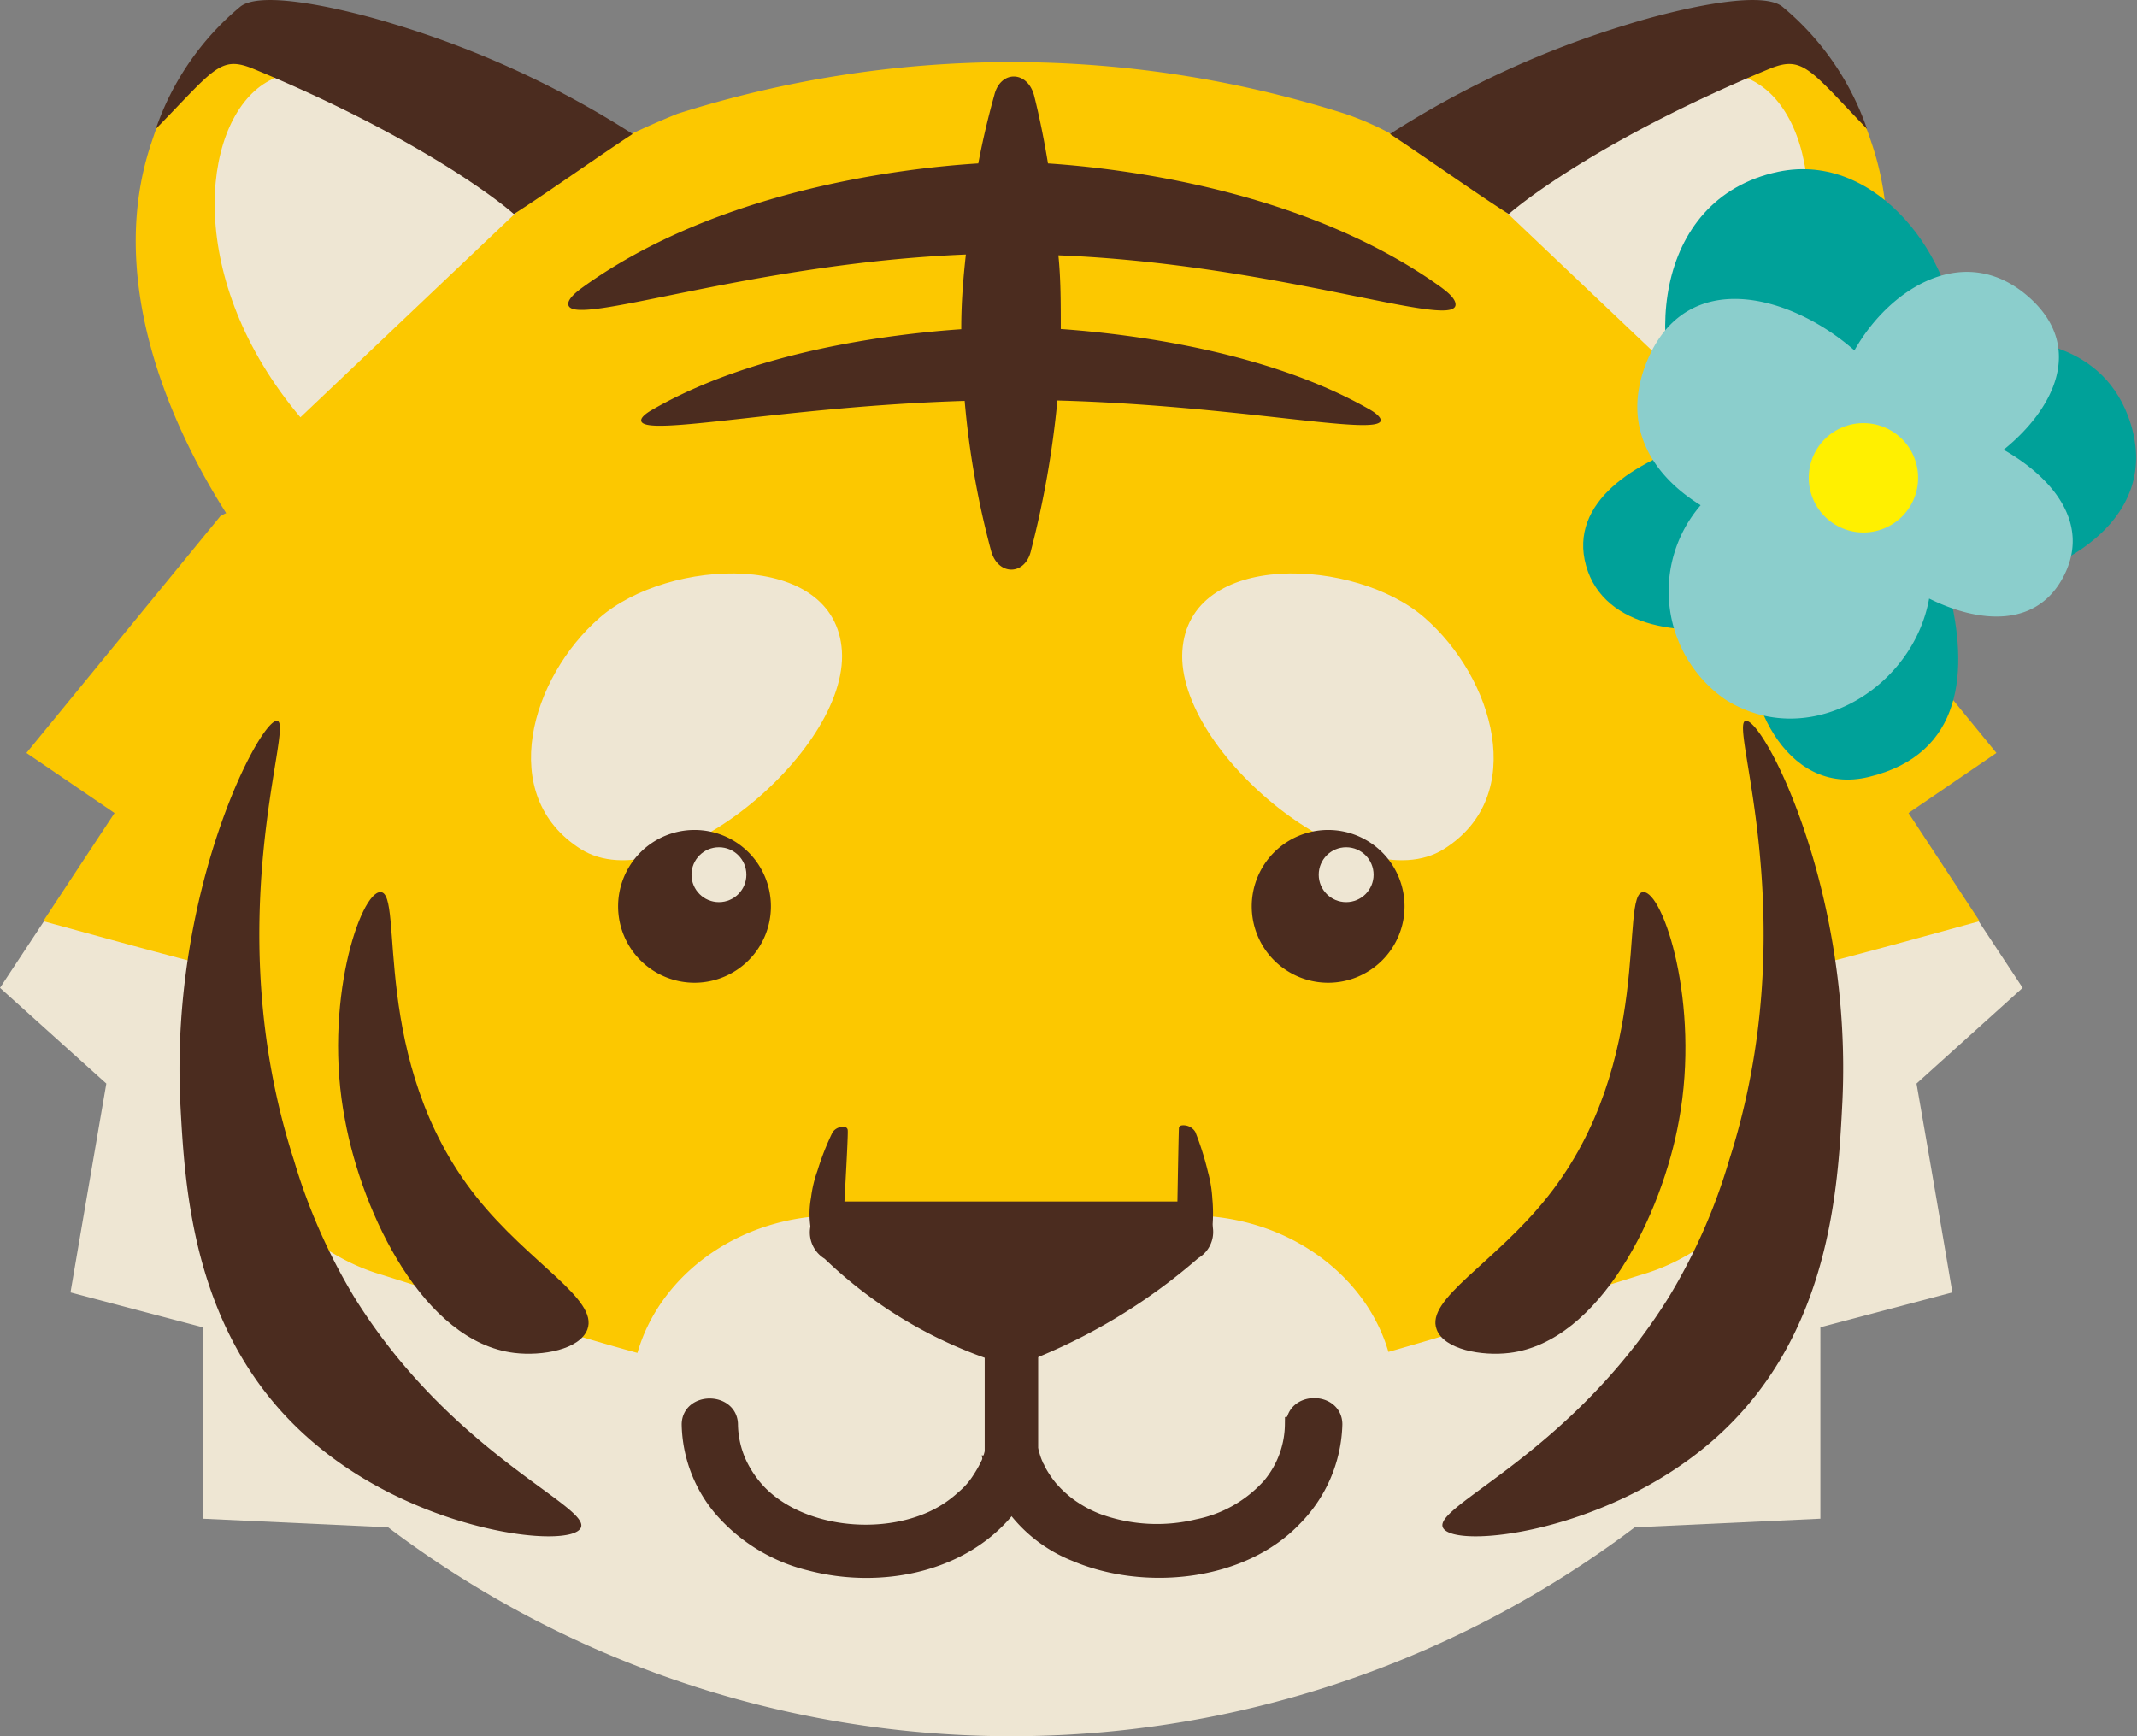
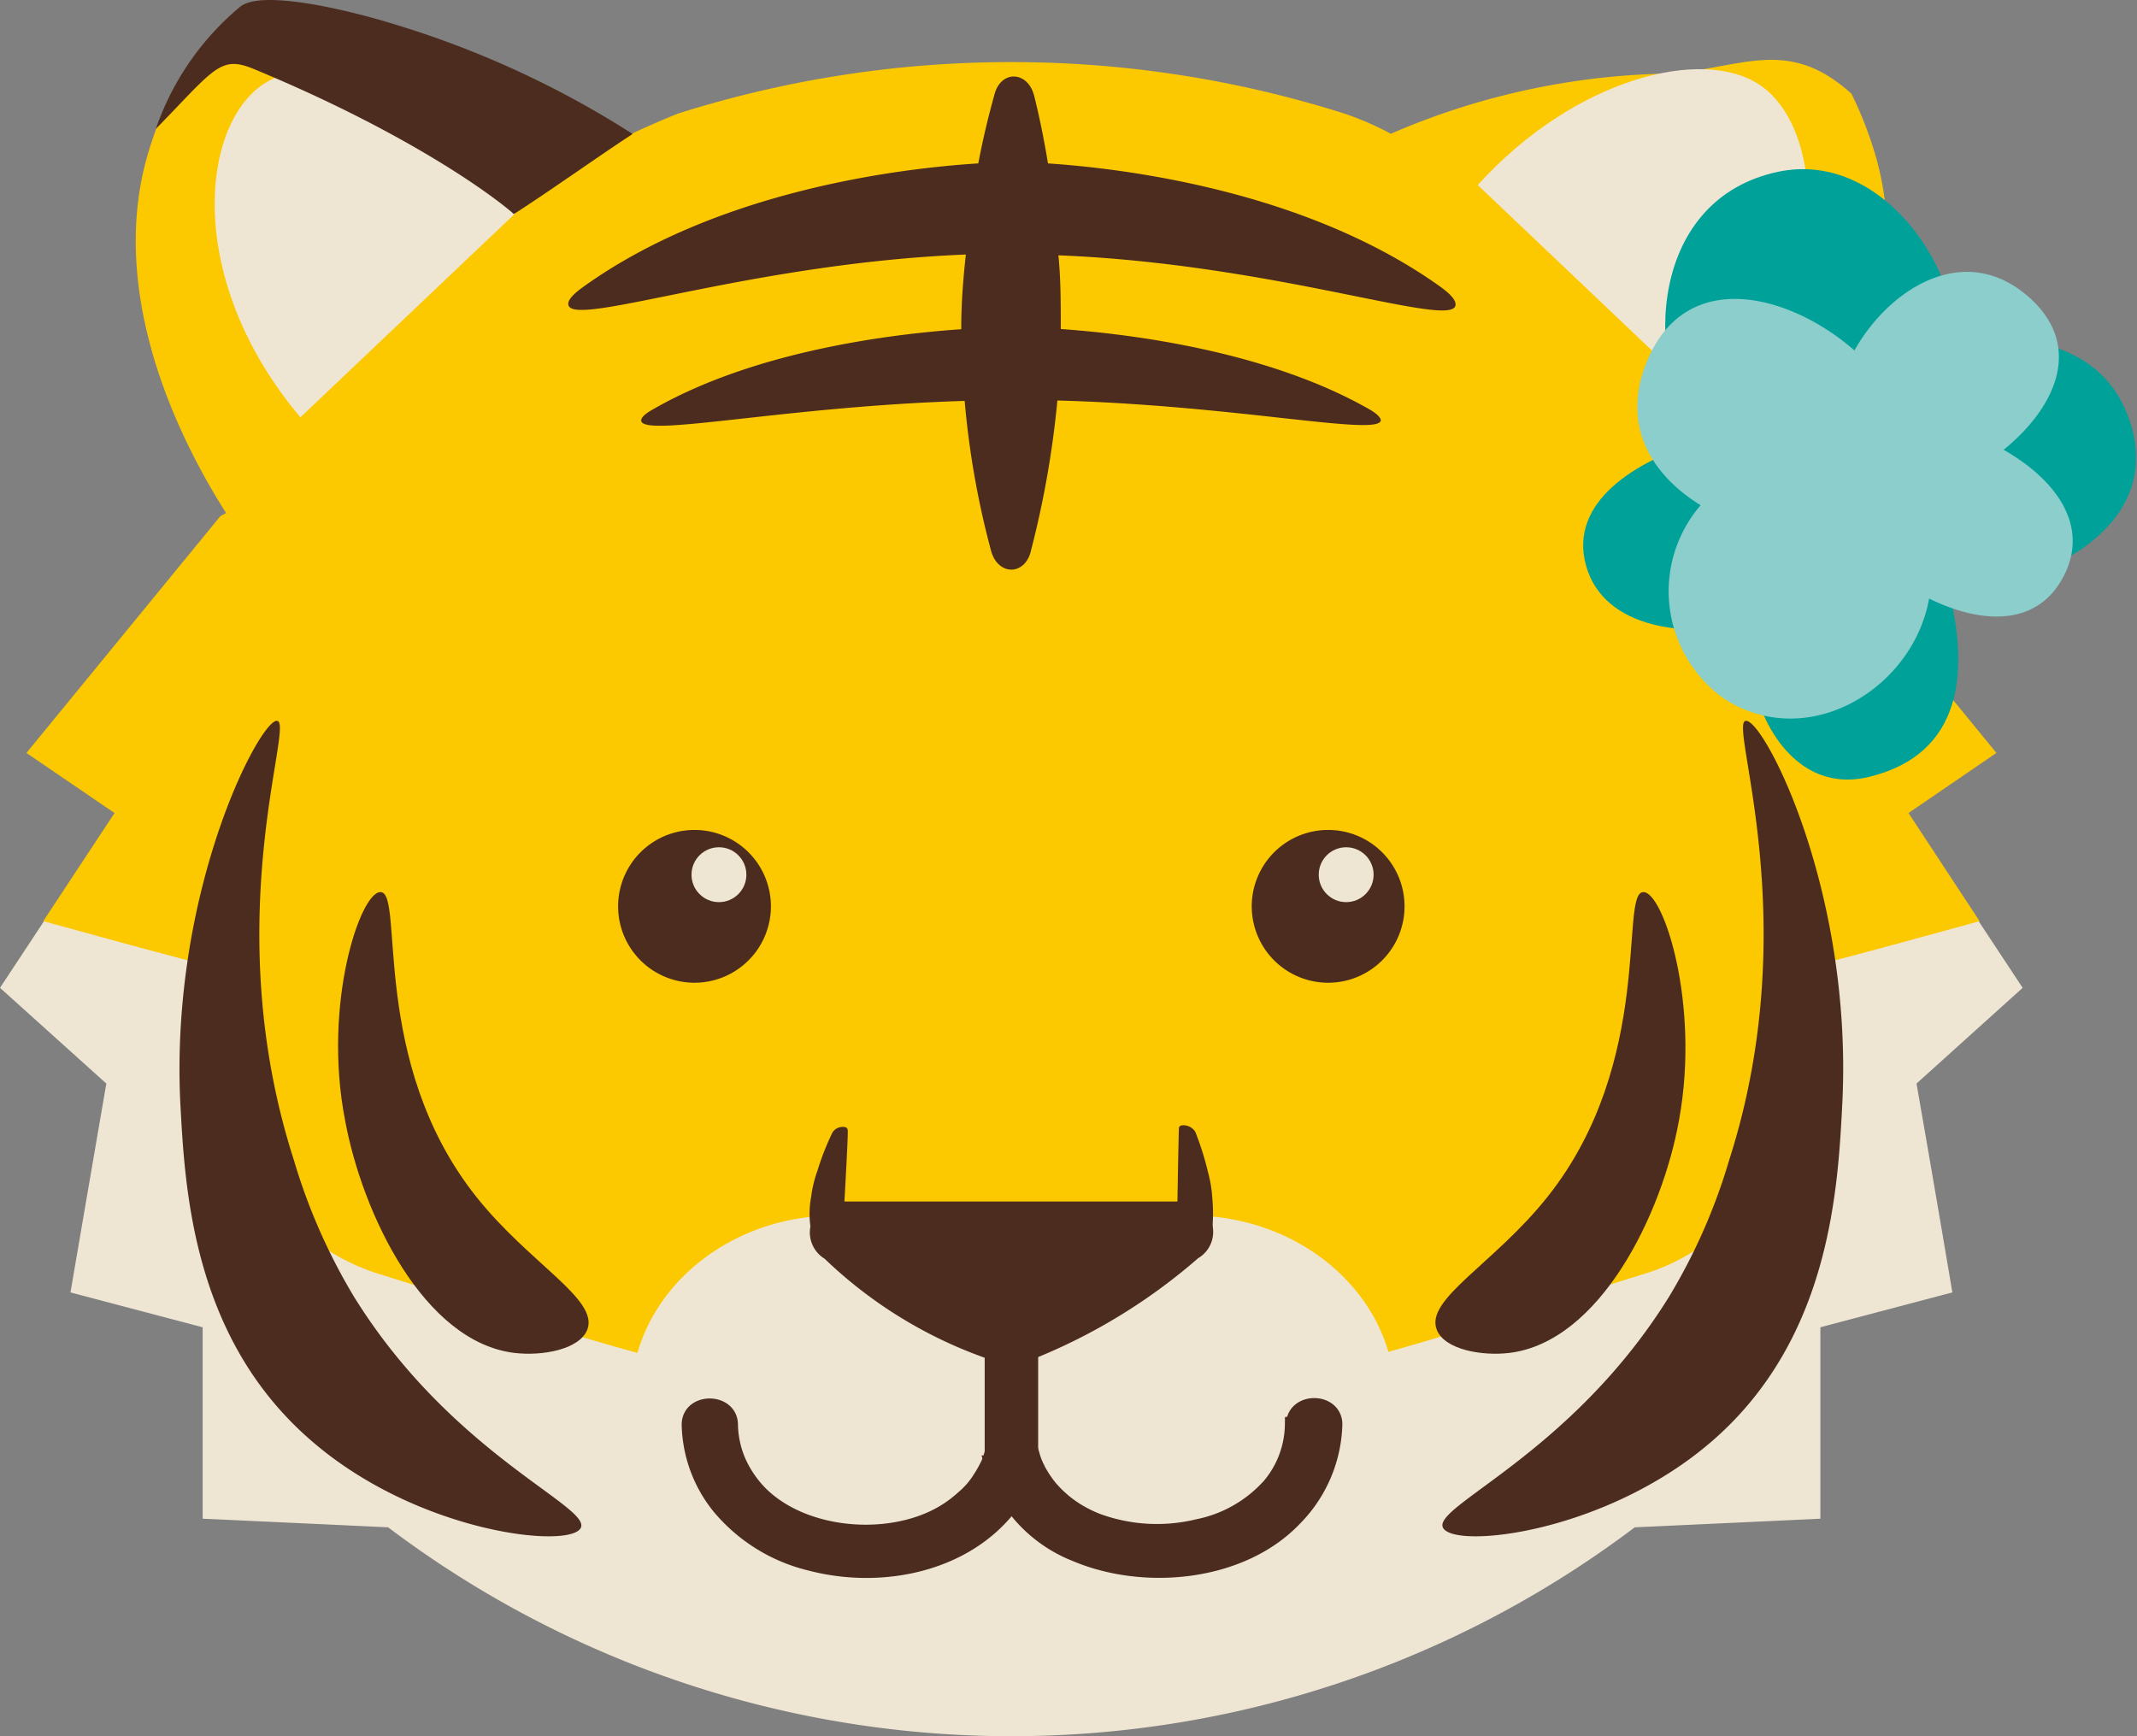
<svg xmlns="http://www.w3.org/2000/svg" viewBox="0 0 106.71 86.71">
  <rect x="0" y="0" width="106.71" height="86.71" fill="#808080" stroke="none" />
  <defs>
    <style>
      .cls-1 {
        fill: #fcc800;
      }

      .cls-2 {
        fill: #eee6d3;
      }

      .cls-3, .cls-4, .cls-5 {
        fill: #4b2c1f;
      }

      .cls-4, .cls-5 {
        stroke: #4b2c1f;
        stroke-miterlimit: 10;
      }

      .cls-4 {
        stroke-width: 1.91px;
      }

      .cls-5 {
        stroke-width: 0.88px;
      }

      .cls-6 {
        fill: #00a199;
      }

      .cls-7 {
        fill: #8bcecc;
      }

      .cls-8 {
        fill: #fff000;
      }
    </style>
  </defs>
  <g id="レイヤー_2" data-name="レイヤー 2">
    <g id="レイヤー_12" data-name="レイヤー 12">
      <g id="レイヤー_3" data-name="レイヤー 3">
        <path class="cls-1" d="M92.45,33.16a47.12,47.12,0,0,0-2.74-6c-.1-.23-.24-.53-.41-.88,1.58-2.34,6.94-11,4.15-19.16a18.67,18.67,0,0,0-1-2.44c-3.31-3-5.68-1.12-9.49-1a36.37,36.37,0,0,0-13.51,3,15.14,15.14,0,0,0-2.29-1,55.11,55.11,0,0,0-33.33,0c-.79.32-1.54.65-2.29,1A36.93,36.93,0,0,0,18.73,4.11C14.39,4,12,.33,8.18,5.47h0c-.27.61-.46,1.18-.61,1.63-2.79,8.21,2.57,16.82,4.14,19.16-.17.35-.31.65-.41.88a45.77,45.77,0,0,0-2.73,6C4,45.47,5.62,57.08,7.66,64.67a130.28,130.28,0,0,0,43,7.26,130.31,130.31,0,0,0,42.74-7.26C95.4,57.08,97,45.47,92.45,33.16Z" />
        <path class="cls-2" d="M73.79,9.24c4.82-5.32,11.22-6.93,14.08-5C91,6.32,91.77,14,86,20.84Z" />
        <path class="cls-2" d="M27.22,9.24C22.4,3.92,16,2.31,13.14,4.21,10,6.32,9.24,14,15,20.84Z" />
-         <path class="cls-3" d="M88.35,3.44c1.67-.69,2,0,4.88,3A13.76,13.76,0,0,0,89,.33c-1.11-.88-5.53.21-7.69.88a47.32,47.32,0,0,0-11.9,5.48c1.66,1.09,4.26,2.94,5.93,4C76.29,9.85,80.52,6.68,88.35,3.44Z" />
        <path class="cls-3" d="M12.66,3.44c-1.67-.69-1.95,0-4.88,3A13.76,13.76,0,0,1,12,.33c1.11-.88,5.53.21,7.69.88A47.6,47.6,0,0,1,31.59,6.69c-1.67,1.09-4.27,2.94-5.93,4C24.72,9.85,20.49,6.68,12.66,3.44Z" />
        <path class="cls-2" d="M97,43.27H89.79c.94,6.11.62,15-4.75,18.9a10.23,10.23,0,0,1-3.12,1.5c-4.9,1.54-9,2.82-12.59,3.84-1.14-3.91-5.13-6.81-9.88-6.81a10.48,10.48,0,0,0-8.86,4.6,10.5,10.5,0,0,0-8.87-4.6c-4.76,0-8.76,2.92-9.89,6.86-3.65-1-7.78-2.33-12.73-3.89A10.26,10.26,0,0,1,16,62.17c-5.36-3.92-5.68-12.79-4.74-18.9H4L0,49.33l5.31,4.78q-.9,5.22-1.79,10.43l6.6,1.74v9.56l9.26.43a51.65,51.65,0,0,0,62.25,0l9.27-.43V66.28l6.59-1.74q-.88-5.22-1.79-10.43L101,49.33Z" />
        <path class="cls-1" d="M2.16,46c2.89.79,5.76,1.59,8.66,2.33a30.89,30.89,0,0,1,1.59-9.9,20.58,20.58,0,0,1,2.45-5.93,23.28,23.28,0,0,0,1.3-3c-.38-2.35-1.82-4-3.41-4.15a3,3,0,0,0-1.75.43L1.32,37.6l4.4,3Z" />
        <path class="cls-1" d="M98.85,46c-2.88.79-5.76,1.59-8.66,2.33a30.89,30.89,0,0,0-1.59-9.9,20.26,20.26,0,0,0-2.45-5.93,22,22,0,0,1-1.29-3c.37-2.35,1.82-4,3.4-4.15a3,3,0,0,1,1.76.43L99.69,37.6l-4.39,3Z" />
        <path class="cls-3" d="M71.94,14.33C65.2,9.5,56.07,8.41,52.33,8.16c-.2-1.22-.43-2.34-.68-3.34-.31-1.3-1.69-1.34-2-.07-.28,1-.56,2.15-.8,3.41-3.83.24-13,1.33-19.73,6.17-.25.18-.8.59-.74.89.21,1.18,9-2.07,19.85-2.51C48.1,13.88,48,15.1,48,16.39v.05c-3.62.25-10.37,1.11-15.39,4-.2.11-.63.37-.59.58.16.83,7.22-.73,16.15-1a43.08,43.08,0,0,0,1.32,7.49c.35,1.27,1.73,1.24,2-.05A47.85,47.85,0,0,0,52.8,20c8.92.24,16,1.8,16.15,1,0-.21-.39-.46-.59-.57-5.07-2.89-11.86-3.75-15.39-4v0c0-1.29,0-2.51-.12-3.68,10.81.43,19.61,3.67,19.83,2.5C72.73,14.91,72.18,14.51,71.94,14.33Z" />
-         <path class="cls-2" d="M29.94,30.85c3.43-3,11.78-3.41,12.1,1.66S33.23,45.07,29,42.4,26.52,33.83,29.94,30.85Z" />
-         <path class="cls-2" d="M71.14,30.85c-3.43-3-11.78-3.41-12.1,1.66S67.85,45.07,72.1,42.4,74.56,33.83,71.14,30.85Z" />
        <path class="cls-4" d="M37.54,45.26a2.86,2.86,0,1,1-2.85-2.86A2.86,2.86,0,0,1,37.54,45.26Z" />
        <circle class="cls-2" cx="35.9" cy="43.68" r="1.37" />
        <path class="cls-4" d="M69.18,45.26a2.86,2.86,0,1,1-2.85-2.86A2.86,2.86,0,0,1,69.18,45.26Z" />
        <circle class="cls-2" cx="67.22" cy="43.68" r="1.37" />
        <g>
          <path class="cls-3" d="M49.75,68a22.35,22.35,0,0,1-8.57-5.14,1.54,1.54,0,0,1-.69-1.71A1.46,1.46,0,0,1,41.93,60H59.08a1.52,1.52,0,0,1,.75,2.83A28.92,28.92,0,0,1,51.26,68C51.14,68.06,50.87,68.2,49.75,68Z" />
          <path class="cls-3" d="M42.06,62.21c0-.59.31-5.5.27-5.78a.16.16,0,0,0-.11-.14.61.61,0,0,0-.65.26,13.09,13.09,0,0,0-.75,1.91,6.12,6.12,0,0,0-.32,1.34,4.47,4.47,0,0,0,.24,2.47C41.06,62.57,41.53,62.29,42.06,62.21Z" />
          <path class="cls-3" d="M58.76,62c.54.16,1.07.68,1.45.36s.4-1.79.33-2.47a6.45,6.45,0,0,0-.22-1.36,14.48,14.48,0,0,0-.63-2A.69.69,0,0,0,59,56.2a.16.16,0,0,0-.13.12C58.85,56.59,58.77,61.43,58.76,62Z" />
        </g>
        <path class="cls-3" d="M19,44.55c1.21,0-.59,8.45,4.78,15.21,2.65,3.34,6.12,5.11,5.55,6.63-.38,1-2.25,1.34-3.65,1.17-4.51-.55-7.58-6.91-8.45-11.62C16.1,50.12,18,44.52,19,44.55Z" />
        <path class="cls-3" d="M13.85,36c.85.17-3,10.06.83,21.95a29.34,29.34,0,0,0,3,6.81C22.55,72.62,29.54,75.23,29,76.3s-8.15.26-13.46-4.36C9.59,66.8,9.23,59.32,9,55,8.51,44.32,13.06,35.79,13.85,36Z" />
        <path class="cls-3" d="M82.06,44.55c-1.21,0,.59,8.45-4.78,15.21-2.65,3.34-6.12,5.11-5.54,6.63.37,1,2.25,1.34,3.64,1.17C79.89,67,83,60.65,83.84,55.94,84.91,50.12,83.05,44.52,82.06,44.55Z" />
        <path class="cls-3" d="M87.16,36c-.84.17,3,10.06-.82,21.95a29,29,0,0,1-3,6.81C78.46,72.62,71.47,75.23,72.06,76.3s8.15.26,13.46-4.36C91.42,66.8,91.78,59.32,92,55,92.5,44.32,88,35.79,87.16,36Z" />
        <g>
          <path class="cls-5" d="M34.48,71.14A6.68,6.68,0,0,0,36,75.24,8.44,8.44,0,0,0,40.47,78c3.51.92,7.61.09,9.85-2.74a5.75,5.75,0,0,0,1.12-2.13c.28-1.13-1.58-1.62-1.86-.48a3.57,3.57,0,0,1-.16.46c0,.06-.13.26,0,0,0,.06-.06.13-.1.2a6.05,6.05,0,0,1-.32.55,4.07,4.07,0,0,1-.87,1,6,6,0,0,1-1.49,1c-2.68,1.27-6.63.86-8.73-1.24a5.52,5.52,0,0,1-1.06-1.53,4.89,4.89,0,0,1-.44-1.94c0-1.16-1.94-1.17-1.93,0Z" />
          <path class="cls-5" d="M64.6,71.14a4.89,4.89,0,0,1-1.15,3.09,6.61,6.61,0,0,1-3.63,2.07,8.72,8.72,0,0,1-5-.27,6.26,6.26,0,0,1-1.56-.86,6.42,6.42,0,0,1-.62-.55l-.24-.26c-.12-.14,0,0,0,0l-.15-.19a5.81,5.81,0,0,1-.4-.61c-.05-.09-.1-.18-.14-.27a.54.54,0,0,1-.05-.11c-.1-.17.07.2,0,0a3.46,3.46,0,0,1-.19-.54c-.28-1.14-2.15-.66-1.86.48a7,7,0,0,0,4.11,4.42c3.43,1.46,8.25,1,10.87-1.75a6.88,6.88,0,0,0,2-4.66c0-1.16-1.92-1.17-1.93,0Z" />
          <rect class="cls-5" x="49.61" y="67.86" width="1.79" height="6.49" />
        </g>
      </g>
      <g>
        <path class="cls-6" d="M84.76,22.1c-3,.9-6.46,2.94-5.56,6.15s5.12,3.6,8.19,2.9c-.5,3.56,1.73,8.66,5.92,7.65,4.75-1.14,5-5.35,4-9.31,4.73-.15,11.06-3.25,8.93-8.77-1.41-3.64-5.41-4.17-8.55-3.53,0-4.13-3.9-9.67-8.91-8.61C82.45,9.93,82,17.75,84.76,22.1Z" />
        <path class="cls-7" d="M96.33,29.89c2.46,1.22,5.37,1.5,6.72-1.12s-.54-4.91-3-6.31c2.48-2,4.06-5.08,1.32-7.57-3.2-2.9-7-.53-8.77,2.61-3.14-2.76-8.41-4.27-10.38.59-1.29,3.21.29,5.65,2.7,7.14a6.58,6.58,0,0,0,1.2,9.68C90.28,37.57,95.52,34.41,96.33,29.89Z" />
-         <path class="cls-8" d="M91.27,25.93a2.73,2.73,0,1,1,3.85-.29A2.73,2.73,0,0,1,91.27,25.93Z" />
      </g>
    </g>
  </g>
</svg>